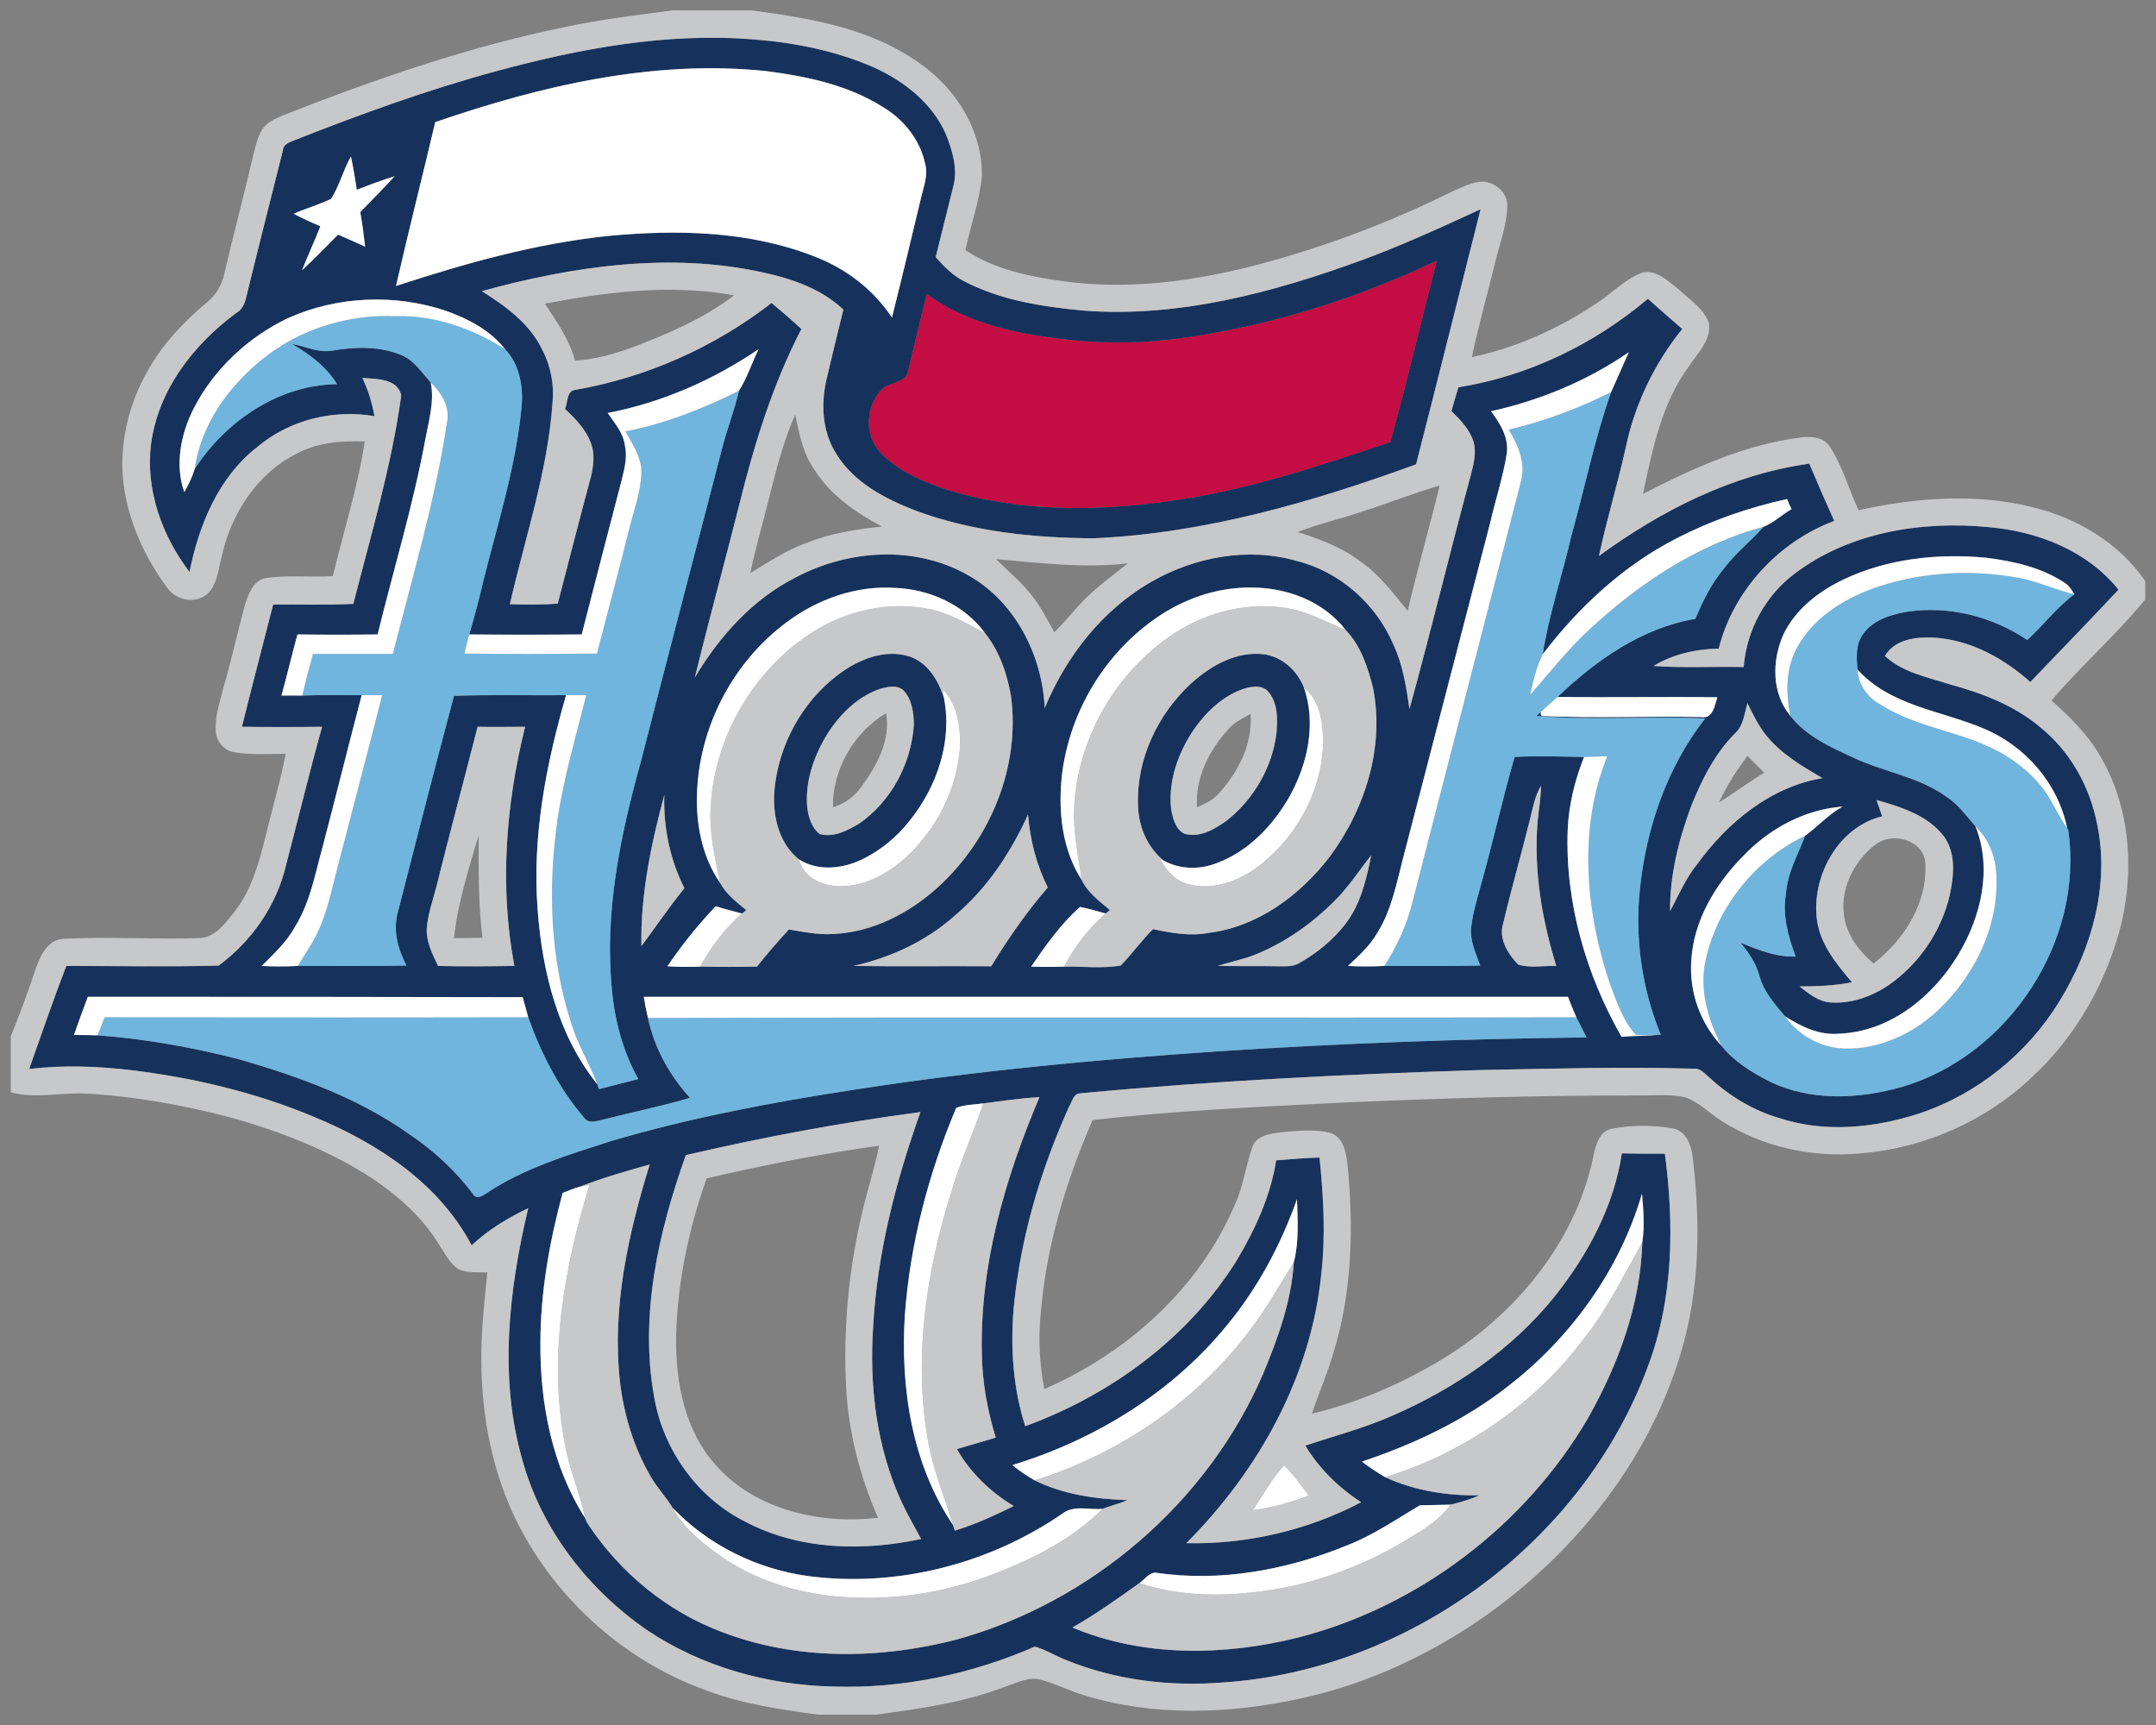
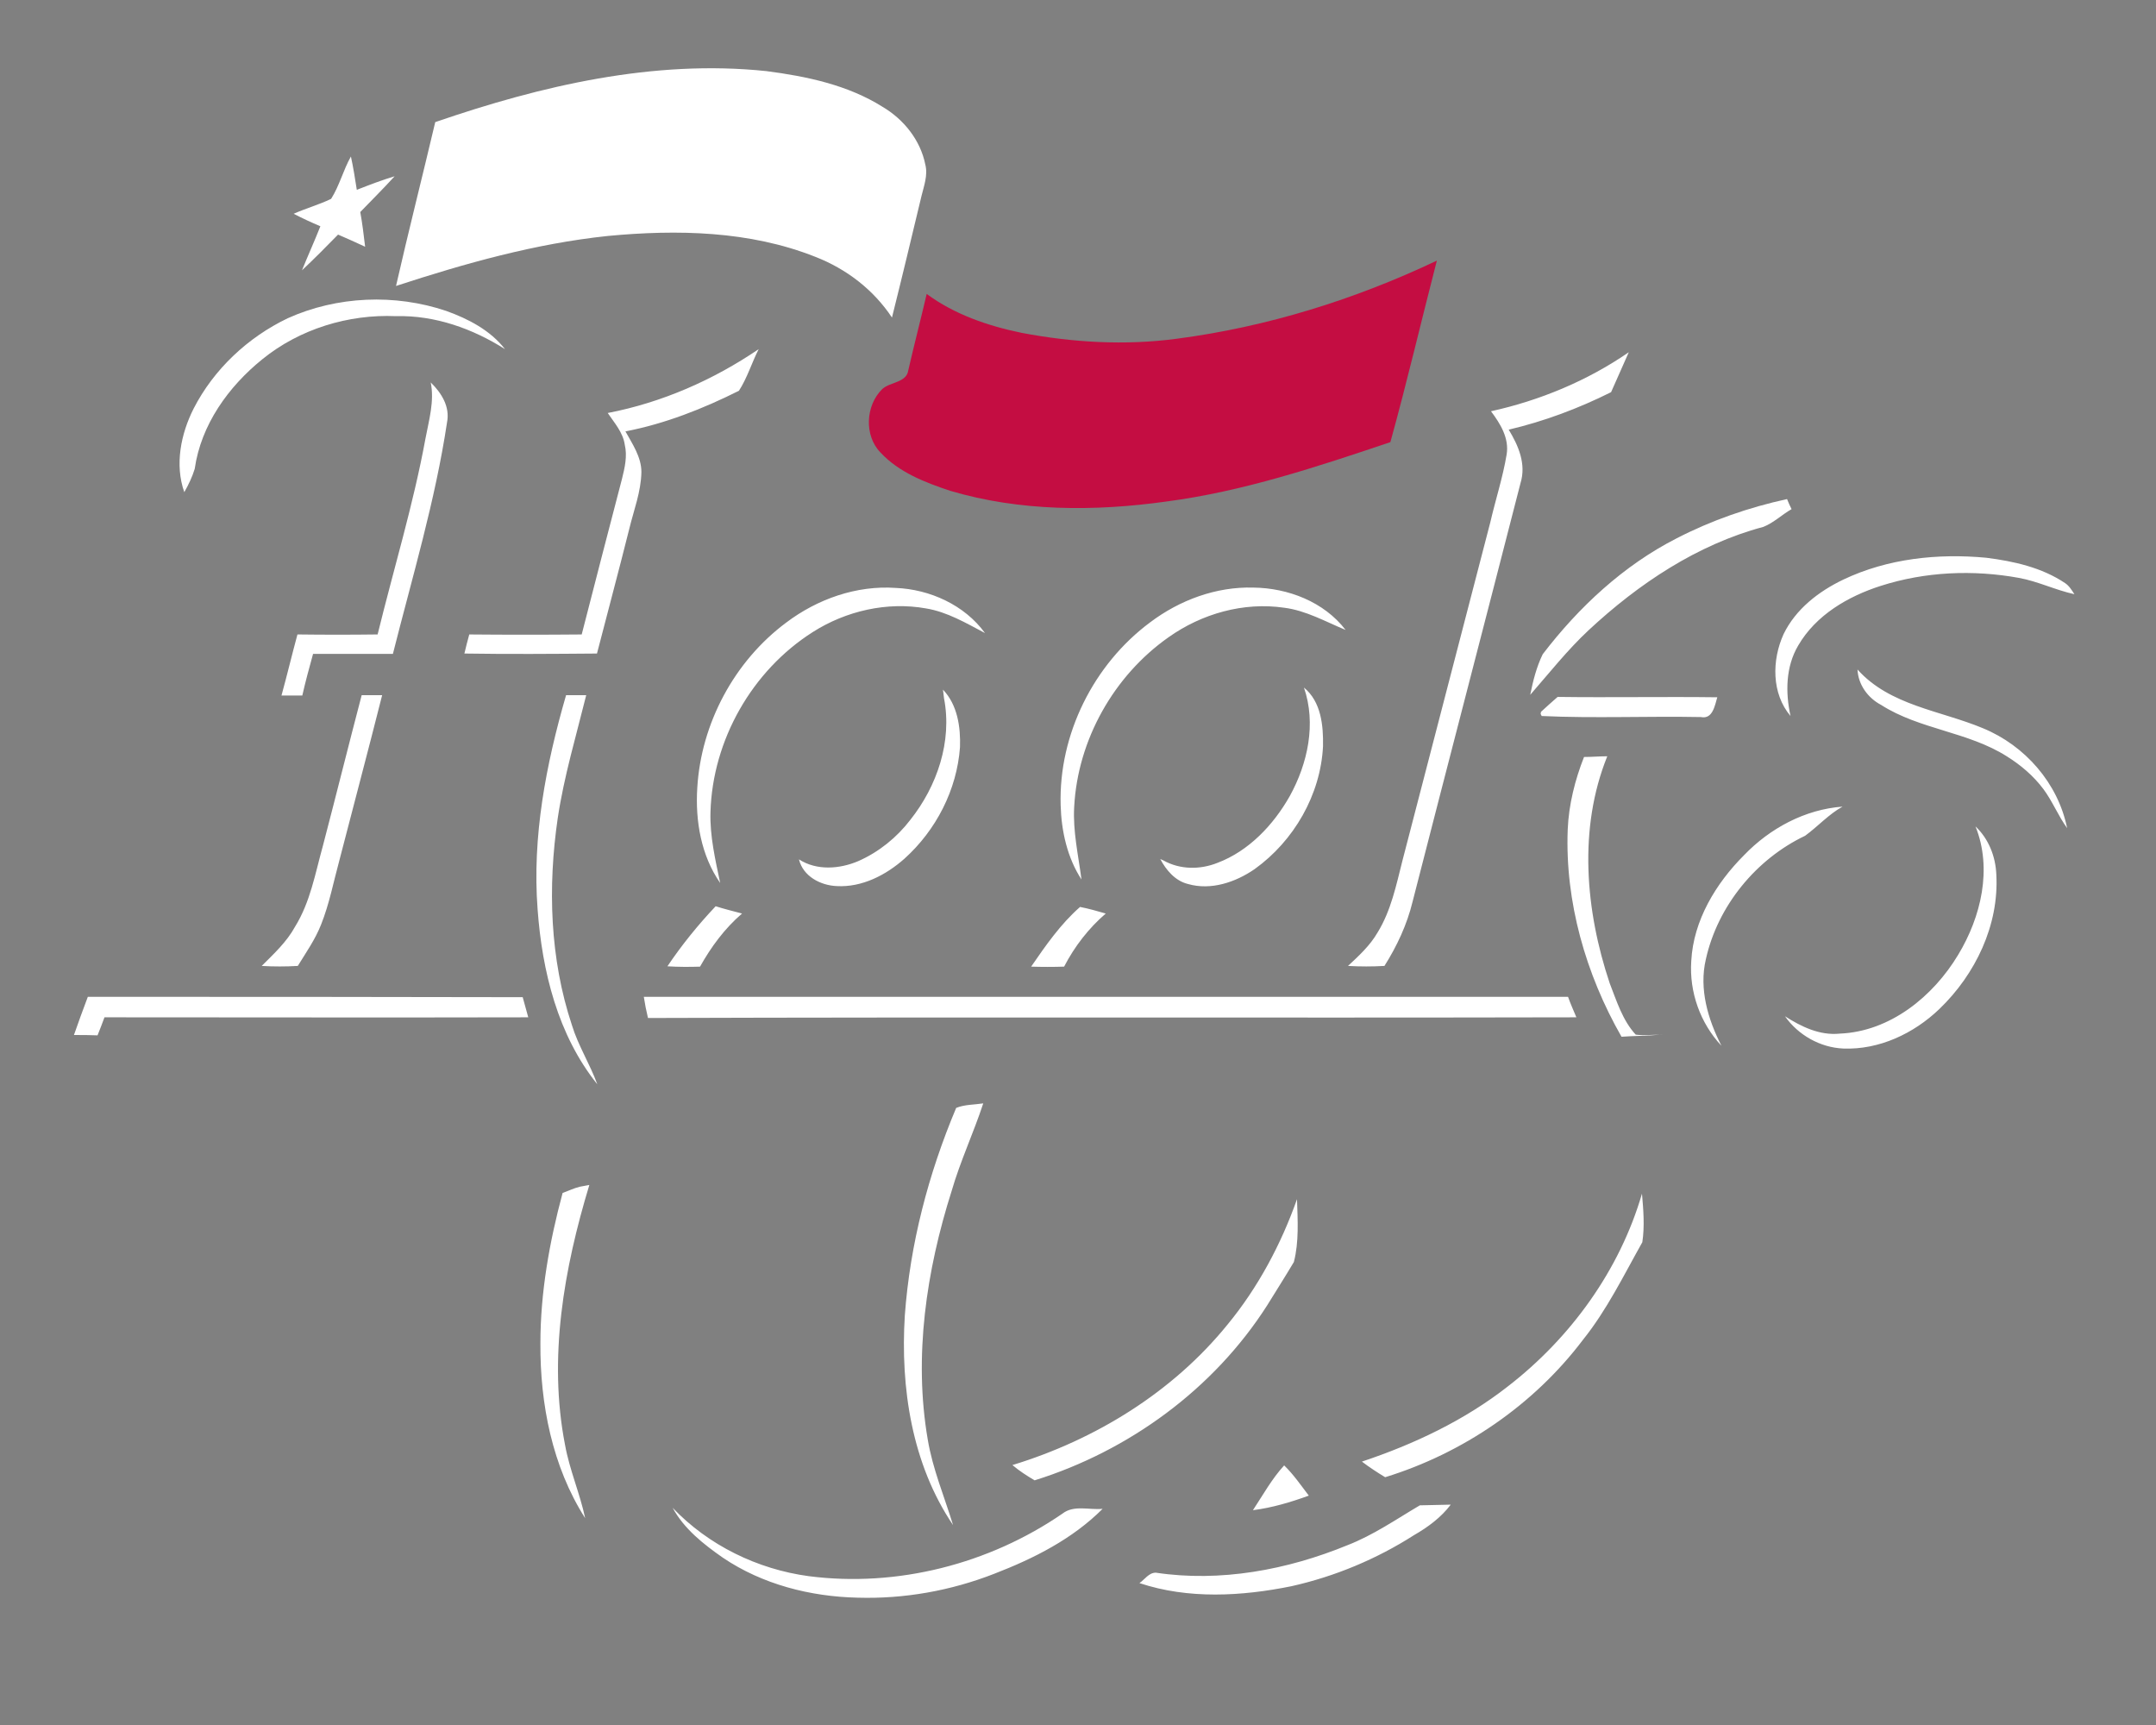
<svg xmlns="http://www.w3.org/2000/svg" version="1.1" id="Layer_1" x="0px" y="0px" width="200px" height="160px" viewBox="0 0 200 160" style="enable-background:new 0 0 200 160;" xml:space="preserve">
  <rect x="0" y="0" width="200" height="160" fill="#808080" stroke="none" />
  <path style="fill:#C40D42;" d="M84.257,34.347c0.547-2.383,1.159-4.733,1.707-7.083c2.575,1.899,5.666,2.962,8.789,3.606  c4.732,0.901,9.626,1.191,14.424,0.547c8.37-1.095,16.516-3.638,24.113-7.244c-1.449,5.602-2.769,11.268-4.313,16.838  c-6.793,2.286-13.651,4.572-20.766,5.505c-6.665,0.934-13.587,0.934-20.09-0.998c-2.318-0.773-4.733-1.707-6.439-3.541  c-1.545-1.578-1.385-4.379,0.161-5.891C82.583,35.41,84.096,35.506,84.257,34.347z" />
-   <path style="fill:#16325C;" d="M184.512,48.899c-6.213-0.612-12.909,0.451-17.996,4.282c-2.737,2.028-4.508,5.28-4.766,8.692  c-2.769-0.063-5.57,0.097-8.371-0.096c1.804-1.095,3.929-1.578,6.053-1.61c1.352-5.376,5.538-9.916,10.721-11.848  c-0.804-1.77-1.577-3.541-2.317-5.312c-7.147,0.998-13.747,4.346-19.51,8.564c0.708-3.38,1.738-6.664,2.479-10.045  c0.837-4.024,2.672-7.824,5.247-11.011c-1.062-0.934-2.125-1.835-3.187-2.801c-4.991,4.218-11.107,7.18-17.579,8.21  c-0.225,0.74-0.45,1.481-0.644,2.221c0.837,0.805,1.707,1.706,2.061,2.866c0.258,0.998,0,2.028-0.258,3.026  c-1.963,7.244-3.703,14.52-5.699,21.732c-0.29-2.028-0.612-4.088-1.48-5.956c-1.61-3.799-4.991-6.793-9.015-7.791  c-4.508-1.288-9.434-0.354-13.426,1.932c-4.571,2.608-7.92,6.922-9.916,11.72c-0.225-4.958-2.801-9.981-7.244-12.395  c-4.862-2.705-10.979-2.286-15.808,0.257c-4.025,2.028-7.116,5.473-9.401,9.304c1.32-5.409,2.801-10.785,4.153-16.161  c1.384-5.57,3.091-11.075,5.731-16.162c-0.901-0.837-1.835-1.642-2.769-2.414c-5.312,4.121-11.687,6.954-18.319,8.081  c-0.708,0.193-0.579,1.191-0.837,1.739c0.966,0.934,1.964,1.932,2.414,3.219c0.354,0.966,0.225,2.029,0,3.027  c-1.062,3.928-2.06,7.888-3.091,11.815c-1.481,0.129-2.962,0.097-4.443,0.064c1.417-6.214,3.51-12.299,3.96-18.705  c0.161-1.642-0.161-3.38-0.934-4.861c-1.159-2.447-3.413-4.089-5.634-5.474c8.435-2.318,17.449-3.638,26.078-1.738  c2.704,0.58,5.409,1.513,7.469,3.445c-0.547,2.222-1.095,4.443-1.61,6.664c-0.483,2.253-0.322,4.797,0.998,6.793  c1.642,2.64,4.539,4.121,7.373,5.215c5.248,1.932,10.882,2.511,16.451,2.543c10.302-0.451,20.283-3.348,29.909-6.857  c2.029-7.888,3.992-15.776,5.988-23.664c-3.638,1.674-7.275,3.349-11.042,4.733c-8.21,2.994-16.935,5.345-25.789,4.668  c-3.766-0.354-7.63-0.934-11.043-2.704c-1.063-0.515-1.9-1.384-2.672-2.253c0.547-2.189,1.095-4.411,1.642-6.6  c0.418-1.61-0.096-3.316-0.709-4.829c-1.256-2.865-3.895-4.926-6.697-6.182c-3.477-1.513-7.276-2.286-11.043-2.576  c-8.113-0.676-16.226,0.837-24.049,2.962c-6.278,1.706-12.395,3.928-18.449,6.31c-0.483,0.226-1.223,0.354-1.255,1.03  c-1.095,4.378-2.221,8.757-3.284,13.136c-0.161,0.708-0.322,1.513-0.998,1.9c-3.992,2.93-7.309,7.179-7.952,12.234  c-0.515,4.218,1.03,8.468,3.574,11.816c0.87-4.346,2.672-8.757,6.246-11.558c2.995-2.543,7.051-3.541,10.914-2.898  c-0.226-1.223-0.58-2.414-1.127-3.541c1.256,0.097,3.317,0.032,3.606,1.642c-0.901,6.536-2.801,12.911-4.443,19.317  c-2.479,0.129-4.958,0.032-7.437,0.064c-0.966,3.767-1.964,7.566-2.897,11.333c2.479,0.033,4.958,0.033,7.437,0  c-1.191,4.282-2.221,8.564-3.349,12.846c-0.869,3.734-3.187,7.05-6.246,9.304c-4.701,0.129-9.434,0.032-14.134,0.032  c-1.224,3.188-2.318,6.375-3.445,9.563c3.123-0.387,6.278-0.258,9.401,0.096c5.827,0.708,11.59,2.061,17.03,4.346  c5.86,2.415,11.591,6.15,14.617,11.912c1.545-1.449,3.349-2.542,5.248-3.445c-1.803,7.599-2.736,15.712-0.547,23.342  c1.771,6.438,6.085,12.009,11.591,15.808c5.055,3.38,11.172,5.087,17.224,5.216c6.439,0.225,12.879-1.159,18.738-3.702  c0.998,0.289,1.867,0.837,2.833,1.224c4.636,1.899,9.755,2.511,14.746,2.092c17.224-1.191,33.289-13.071,39.278-29.297  c2.383-6.311,2.446-13.168,1.578-19.736c-1.32,0-2.64,0-3.992-0.033c-0.741,4.926-3.187,9.466-6.279,13.329  c-3.959,4.894-9.304,8.532-15.035,11.012c-2.608,1.158-5.376,1.867-8.049,2.769c1.288,2.125,3.091,3.895,5.183,5.247  c-4.958,2.608-10.624,3.928-16.226,3.799c6.697-6.696,11.591-15.486,12.524-24.983c0.418-3.574,0.193-7.212-0.161-10.785  c-1.353,0.032-2.704,0.161-4.025,0.258c-0.515,3.316-1.963,6.438-3.67,9.304c-4.508,7.212-11.687,12.459-19.607,15.358  c-1.288-4.025-1.449-8.339-0.901-12.492c0.741-5.924,2.511-11.687,4.958-17.128c0.289-0.451,0.386-1.224,1.03-1.256  c12.299-1.158,24.629-1.77,36.992-2.157c6.632-0.129,13.296-0.322,19.961-0.129c0.612-0.064,0.999,0.483,1.449,0.837  c1.868,1.739,4.089,3.059,6.536,3.767c4.185,1.353,8.758,0.901,12.91-0.45c5.409-1.804,10.077-5.602,13.039-10.464  c2.93-4.796,4.636-10.657,3.477-16.29c-0.676-3.542-2.512-6.858-5.345-9.112c-2.383-1.996-5.345-3.123-8.306-3.928  c-2.093-0.676-4.379-1.095-6.053-2.64c0.933-1.578,2.897-1.771,4.507-1.707c3.381,0.193,6.504,1.899,8.983,4.121  c2.737-2.865,5.474-5.666,8.178-8.563C193.624,51.089,189.02,49.286,184.512,48.899z M106.696,57.721  c2.737-2.061,6.117-3.316,9.562-3.22c3.22,0.032,6.568,1.32,8.564,3.928c1.417,1.449,2.061,3.477,2.543,5.376  c1.095,5.505-0.741,11.268-4.057,15.712c-2.736,3.541-6.664,6.471-11.236,7.018c-1.706,0.322-3.445,0-5.12-0.354  c-1.062,1.062-1.932,2.286-2.994,3.38c-1.739,0.29-3.509,0.064-5.249,0.096c-1.03,0.033-2.028,0.033-3.058,0  c1.352-1.963,2.736-3.959,4.539-5.537c0.805,0.161,1.609,0.387,2.383,0.612c0.096-0.096,0.29-0.258,0.386-0.322  c-0.999-0.837-2.092-1.642-2.64-2.833c-1.32-2.028-1.868-4.507-1.932-6.89C98.197,68.12,101.449,61.616,106.696,57.721z   M127.205,79.324c-0.451,2.254-0.999,4.604-2.447,6.439c-1.126,1.449-2.608,2.64-4.185,3.541c-0.613,0.387-1.352,0.322-2.029,0.322  c-1.868-0.033-3.734,0-5.57-0.033c1.159-0.386,2.415-0.611,3.574-1.094c2.737-1.127,5.183-2.866,7.275-4.958  C125.112,82.254,126.078,80.74,127.205,79.324z M97.199,82.318c-1.963,2.254-3.67,4.733-5.248,7.308  c-4.282-0.033-8.532,0.032-12.781-0.033c3.445-0.772,6.729-2.286,9.368-4.636c2.995-2.512,5.216-5.859,6.826-9.4  C95.557,77.908,96.137,80.192,97.199,82.318z M66.807,81.9c-1.771-2.544-2.318-5.763-2.125-8.821  c0.354-5.989,3.445-11.752,8.242-15.326c2.897-2.189,6.536-3.477,10.174-3.22c3.155,0.129,6.375,1.578,8.274,4.186  c1.32,1.642,2.061,3.768,2.415,5.86c0.869,6.535-1.9,13.232-6.697,17.642c-2.672,2.447-6.117,4.25-9.787,4.411  c-1.384,0.097-2.769-0.192-4.121-0.418c-1.03,1.127-2.028,2.254-2.962,3.445c-1.771,0.033-3.542,0.033-5.28,0  c-0.998,0.033-1.996,0.033-3.026-0.032c1.32-1.964,2.833-3.832,4.475-5.57c0.805,0.258,1.61,0.451,2.447,0.676  c0.096-0.064,0.29-0.225,0.386-0.322C68.32,83.671,67.354,82.929,66.807,81.9z M63.491,82.383c-1.416,1.738-2.672,3.605-3.992,5.376  c-0.097-4.766,0.901-9.466,2.125-14.038C61.527,76.716,62.138,79.71,63.491,82.383z M94.752,30.87  c4.732,0.901,9.626,1.191,14.424,0.547c8.37-1.095,16.516-3.638,24.113-7.244c-1.449,5.602-2.769,11.268-4.313,16.838  c-6.793,2.286-13.651,4.572-20.766,5.505c-6.665,0.934-13.587,0.934-20.09-0.998c-2.318-0.773-4.733-1.707-6.439-3.541  c-1.545-1.578-1.385-4.379,0.161-5.891c0.741-0.676,2.254-0.58,2.414-1.739c0.547-2.383,1.159-4.733,1.707-7.083  C88.538,29.164,91.629,30.226,94.752,30.87z M40.375,11.327c9.819-3.38,20.283-5.827,30.714-4.732  c3.735,0.483,7.566,1.288,10.785,3.316c1.964,1.159,3.509,3.091,3.96,5.344c0.258,0.999-0.129,1.997-0.354,2.93  c-0.901,3.766-1.803,7.534-2.737,11.268c-1.707-2.576-4.218-4.508-7.115-5.634c-6.085-2.415-12.814-2.543-19.253-1.932  c-6.728,0.708-13.232,2.543-19.639,4.636C37.896,21.437,39.184,16.382,40.375,11.327z M30.716,18.443  c0.773-1.223,1.127-2.672,1.835-3.928c0.225,1.03,0.387,2.061,0.547,3.091c1.159-0.451,2.318-0.901,3.509-1.256  c-1.03,1.127-2.125,2.222-3.187,3.316c0.192,1.063,0.321,2.125,0.45,3.22c-0.837-0.387-1.674-0.773-2.511-1.127  c-1.094,1.127-2.222,2.253-3.348,3.316c0.547-1.352,1.159-2.704,1.707-4.089c-0.837-0.354-1.674-0.74-2.479-1.159  C28.398,19.312,29.589,18.99,30.716,18.443z M27.368,85.956c1.416-2.286,1.868-4.926,2.576-7.47  c1.224-4.668,2.382-9.337,3.606-14.005c-1.835,0-3.67-0.032-5.505,0.032c-0.644,0-1.288,0-1.932,0  c0.516-1.866,0.966-3.766,1.481-5.665c2.479,0.032,4.958,0.032,7.437,0c1.481-6.053,3.316-12.041,4.443-18.191  c0.321-1.706,0.837-3.445,0.483-5.183c-0.837-0.902-1.514-2.028-2.672-2.511c-2.029-0.87-4.282-0.805-6.407-0.451  c-1.288,0.257-2.543-0.387-3.799-0.612c1.642,0.966,3.188,2.093,4.186,3.735c-5.409,0.064-10.303,3.413-13.2,7.855  c-0.225,0.74-0.579,1.481-0.966,2.157c-0.901-2.543-0.322-5.409,0.87-7.759c1.867-3.638,5.022-6.6,8.725-8.371  c4.571-2.061,9.948-2.286,14.713-0.676c2.061,0.74,4.088,1.803,5.441,3.541c1.416,1.481,1.738,3.67,1.513,5.602  c-0.547,5.409-2.189,10.592-3.509,15.84c-0.387,1.674-0.837,3.38-1.32,5.022c3.477,0.032,6.954,0.032,10.431,0  c1.224-4.797,2.479-9.594,3.735-14.424c0.257-1.03,0.515-2.125,0.257-3.187c-0.161-1.126-0.966-2.028-1.578-2.93  c5.022-0.966,9.787-3.059,14.005-5.924c-0.644,1.255-1.062,2.672-1.834,3.863c-0.419,1.867-1.159,3.67-1.61,5.538  c-2.511,9.626-5.022,19.253-7.501,28.911c-1.899,6.826-3.38,13.942-2.672,21.088c0.258,2.897,1.03,5.763,2.447,8.307  c-1.224,0.322-2.447,0.612-3.638,0.934c-0.064-0.129-0.129-0.354-0.161-0.451c-3.67-4.571-5.119-10.495-5.538-16.226  c-0.515-6.728,0.773-13.425,2.64-19.864c-3.476,0.032-6.922-0.063-10.399,0.064c-1.771,6.633-3.477,13.296-5.183,19.962  c-0.516,1.738-0.033,3.509,0.773,5.054c-3.349,0.064-6.729,0.032-10.077,0.032c-1.126,0.064-2.253,0.064-3.348,0  C25.404,88.467,26.595,87.372,27.368,85.956z M47.715,89.593c-2.351,0.033-4.732,0.064-7.083,0c-0.547-1.158-1.159-2.35-1.03-3.637  c0.128-1.256,0.547-2.447,0.869-3.671c1.224-4.958,2.576-9.916,3.832-14.874c1.449,0.033,2.93,0,4.411,0  C46.91,74.655,46.33,82.254,47.715,89.593z M124.983,143.327c2.414-0.934,4.54-2.415,6.729-3.703c0.966-0.032,1.9-0.032,2.866-0.064  c0.901-0.225,1.803-0.483,2.672-0.869c-2.995,0.064-6.021-0.418-8.758-1.675c-0.74-0.45-1.48-0.933-2.157-1.449  c4.829-1.609,9.53-3.831,13.554-6.986c5.827-4.508,10.367-10.786,12.427-17.868c0.129,1.48,0.258,3.026,0.032,4.507  c-0.161,5.763-2.221,11.333-5.022,16.291c-5.827,9.98-15.743,17.514-26.915,20.38c-6.858,1.706-14.326,1.834-20.927-0.934  c2.157-1.224,4.186-2.672,6.214-4.121c0.483-0.322,0.87-0.966,1.513-0.966C113.2,146.772,119.413,145.613,124.983,143.327z   M113.876,122.851c2.833-3.445,4.958-7.437,6.439-11.622c0.063,1.932,0.192,3.96-0.291,5.827c-0.225,3.638-1.48,7.083-2.865,10.399  c-5.151,11.945-15.969,21.184-28.461,24.63c-7.115,1.834-14.842,1.932-21.732-0.709c-5.055-1.899-9.369-5.441-12.363-9.916  c-0.129-0.193-0.258-0.418-0.322-0.644c-3.059-4.797-4.186-10.592-4.153-16.226c0-4.701,0.837-9.401,2.06-13.941  c0.548-0.193,1.062-0.451,1.61-0.579c2.125-0.838,4.314-1.45,6.471-2.061c-1.996,6.471-3.509,13.264-2.768,20.058  c0.354,3.123,1.288,6.213,2.897,8.95c0.58,0.999,1.384,1.835,1.996,2.834c3.316,3.477,7.855,5.698,12.62,6.342  c8.21,1.062,16.741-1.127,23.535-5.796c1.062-0.837,2.511-0.321,3.734-0.45c0.741-0.29,1.546-0.483,2.318-0.805  c-2.962-0.096-5.956-0.515-8.628-1.834c-0.708-0.419-1.416-0.87-2.061-1.417C101.61,133.54,108.789,129.129,113.876,122.851z   M83.677,139.4c0.547,1.159,1.191,2.254,1.771,3.349c-5.408,1.159-11.332,1.03-16.323-1.61c-4.443-2.221-7.598-6.664-8.435-11.525  c-1.384-7.567,0.387-15.325,2.93-22.472c7.212-1.675,14.455-3.026,21.764-3.992c-2.253,6.342-3.992,12.974-4.378,19.767  C80.618,128.518,81.295,134.28,83.677,139.4z M91.082,125.556c0.033,2.64,0.516,5.247,1.288,7.791  c-1.191,0.354-2.383,0.708-3.606,1.062c1.256,2.189,3.123,3.993,5.28,5.28c-1.771,0.87-3.574,1.706-5.473,2.286  c-0.033-0.129-0.129-0.386-0.161-0.515c-3.831-5.667-4.894-12.75-4.476-19.446c0.483-6.632,2.189-13.136,4.765-19.253  c0.805-0.322,1.674-0.29,2.511-0.418c1.739-0.225,3.477-0.483,5.216-0.58C93.239,109.265,90.889,117.314,91.082,125.556z   M113.007,97.514c-11.396,0.772-22.762,1.834-34.062,3.605c-7.502,1.159-15.003,2.576-22.312,4.733  c-3.959,1.288-8.08,2.511-11.558,4.862c-0.386,0.258-0.934,0.547-1.224,0c-1.609-2.125-3.574-3.96-5.827-5.474  c-4.732-3.38-10.27-5.376-15.84-6.986c-4.282-1.095-8.692-1.9-13.136-2.222c-0.708-0.032-1.449-0.032-2.189-0.032  c0.418-1.192,0.837-2.35,1.288-3.542c13.458,0,26.883,0,40.341,0.033c0.161,0.612,0.354,1.255,0.515,1.867  c1.191,3.349,2.833,6.567,5.151,9.272c0.483,0.741,1.384,0.258,2.029,0.161c2.607-0.676,5.247-1.191,7.823-1.964  c-1.899-2.092-3.316-4.636-3.896-7.404c-0.161-0.676-0.289-1.32-0.387-1.964c28.557,0,57.147,0,85.736,0  c0.226,0.645,0.516,1.288,0.773,1.9c0.322,0.612,0.613,1.224,0.934,1.867C135.769,96.355,124.371,96.773,113.007,97.514z   M144.365,89.593c-1.159-0.032-2.414,0.226-3.541-0.128c-0.934-0.999-1.835-2.383-1.384-3.8c0.772-3.283,1.706-6.503,2.511-9.755  c0.258-1.029,0.451-2.124,0.999-3.026c0,1.127-0.225,2.255-0.322,3.413C142.272,80.805,143.045,85.312,144.365,89.593z   M154.055,95.968c-0.025,0-0.05,0.002-0.073,0.002c-1.172,0.115-2.368,0.104-3.565,0.191c-3.316-5.795-5.247-12.524-4.99-19.22  c0.096-2.318,0.676-4.605,1.513-6.729c-2.125-0.033-4.314-0.129-6.439,0c-1.126,3.895-1.996,7.855-3.091,11.75  c-0.354,1.321-0.773,2.641-0.934,3.993c-0.161,1.255,0.418,2.446,0.838,3.605c-2.962,0.064-5.925,0.032-8.886,0.032  c-1.127,0.064-2.254,0.064-3.381,0c0.999-0.933,2.029-1.867,2.737-3.09c1.255-2.029,1.739-4.412,2.318-6.697  c2.704-10.463,5.441-20.894,8.145-31.358c0.483-2.093,1.159-4.153,1.513-6.278c0.258-1.514-0.579-2.866-1.449-4.025  c4.539-0.998,8.951-2.833,12.782-5.473c-0.547,1.224-1.095,2.479-1.642,3.703c-1.545,4.378-2.446,8.918-3.702,13.393  c-0.837,3.638-2.06,7.211-2.64,10.914c3.349-4.378,7.501-8.242,12.428-10.753c3.251-1.674,6.696-2.865,10.238-3.638  c0.129,0.322,0.257,0.612,0.418,0.934c-0.901,0.515-1.642,1.255-2.608,1.642c-1.159,1.32-2.575,2.414-3.638,3.831  c-1.159,1.384-1.996,3.026-2.672,4.7c-4.958,0.837-9.208,3.831-12.782,7.244c4.926,0.065,9.884-0.032,14.81,0.033  c-0.226,0.741-0.418,2.061-1.514,1.835c-4.925-0.097-9.85,0.129-14.777-0.097l-0.097-0.192l0.033-0.193  c-0.097,0.096-0.322,0.289-0.419,0.386c5.184,0.418,10.431,0,15.647,0.226c-3.541,4.539-5.473,10.174-6.053,15.84  c-0.483,4.57,0.193,9.237,1.93,13.485c0.097-0.01,0.194-0.015,0.292-0.027L154.055,95.968z M156.889,74.752  c0.998-2.479,2.221-4.926,4.153-6.826c0.708-0.708,0.772-1.771,1.063-2.704c0.515,1.062,1.029,2.125,1.77,3.026  c1.384,1.706,3.317,2.833,5.183,3.928c-4.829,0.805-8.821,4.121-11.621,7.984c-1.063,1.288-1.707,2.866-2.512,4.347  C154.892,81.159,155.729,77.875,156.889,74.752z M188.054,59.363c-3.251-2.189-7.309-3.22-11.204-2.608  c-1.513,0.257-3.123,0.773-4.025,2.061c-0.708,0.934-0.612,2.189-0.515,3.284c2.995,3.348,7.695,3.799,11.622,5.44  c3.928,1.61,6.986,5.121,7.824,9.273l0.096,0.161c1.513,10.238-5.474,20.895-15.358,23.824c-4.024,1.159-8.563,1.385-12.395-0.515  c-1.642-0.837-3.251-1.835-4.411-3.284c-1.963-2.092-2.995-4.99-2.8-7.855c0.192-3.767,2.286-7.212,4.894-9.82  c2.414-2.511,5.666-4.25,9.143-4.508c-1.288,0.709-2.287,1.836-3.477,2.705c-0.644,1.739-1.642,3.413-1.771,5.345  c-0.354,1.996,0.193,3.992,0.901,5.859c-1.803,0.064-3.476-0.612-5.119-1.288c0.772,0.934,1.449,1.932,1.771,3.123  c0.386,1.449,1.416,2.575,2.35,3.702c1.513,0.966,3.22,1.804,5.087,1.61c4.668-0.193,8.661-3.445,10.979-7.309  c2.124-3.508,3.187-7.984,1.609-11.911c-0.87-0.999-1.642-2.093-2.768-2.802c-2.576-1.834-5.796-2.253-8.629-3.605  c-2.092-0.966-4.314-1.963-5.763-3.832c-1.77-2.092-1.738-5.183-0.644-7.598c1.126-2.318,3.252-3.96,5.537-5.055  c4.121-1.964,8.789-2.447,13.265-2.028c2.542,0.322,5.15,0.901,7.308,2.35c0.386,0.257,0.612,0.644,0.869,1.03  C190.79,56.337,189.567,57.978,188.054,59.363z M174.081,74.205c2.253,0.644,4.765,1.416,6.245,3.38  c1.127,1.546,0.934,3.605,0.547,5.408c-0.772,3.381-2.865,6.439-5.698,8.404c-1.61,1.062-3.51,1.738-5.442,1.578  c-1.095-0.097-1.963-0.837-2.8-1.481c1.609,0,3.251-0.064,4.861-0.386c-1.513-1.771-3.09-3.703-3.284-6.117  c-0.353-3.929,2.093-8.306,6.085-9.272C174.435,75.202,174.242,74.72,174.081,74.205z M74.115,79.71  c1.642,1.062,3.767,0.901,5.506,0.161c1.899-0.837,3.573-2.189,4.829-3.831c2.479-3.123,3.896-7.276,3.123-11.268  c-0.515-1.642-1.513-3.348-3.251-3.895c-2.318-0.708-4.733,0.322-6.568,1.706c-3.381,2.544-5.57,6.6-5.924,10.818  C71.668,75.686,72.248,78.229,74.115,79.71z M76.53,68.442c1.159-1.963,2.865-3.767,5.086-4.539  c0.676-0.193,1.578-0.418,2.189,0.129c0.805,0.837,0.966,2.124,0.966,3.251c-0.257,3.606-2.124,7.083-5.119,9.143  c-1.062,0.612-2.318,1.287-3.605,0.934c-0.773-0.58-1.031-1.546-1.159-2.415C74.662,72.66,75.403,70.405,76.53,68.442z   M110.463,63.419c-3.09,2.865-5.054,7.018-4.893,11.267c0.033,1.933,0.837,3.864,2.35,5.12c1.546,0.87,3.413,0.87,5.022,0.225  c2.897-1.095,5.184-3.508,6.697-6.181c1.674-3.026,2.479-6.729,1.32-10.077c-0.612-1.545-1.996-2.865-3.735-3.091  C114.681,60.393,112.299,61.745,110.463,63.419z M117.708,64.224c0.837,1.063,0.804,2.447,0.708,3.703  c-0.355,3.187-2.092,6.182-4.604,8.179c-1.126,0.804-2.512,1.641-3.96,1.223c-0.837-0.451-1.094-1.513-1.223-2.383  c-0.258-2.608,0.708-5.216,2.157-7.34c1.159-1.642,2.704-3.092,4.636-3.734C116.195,63.645,117.16,63.516,117.708,64.224z" />
-   <path style="fill:#70B5DE;" d="M35.449,64.481c-0.644,0-1.255,0-1.899,0c-1.835,0-3.67-0.032-5.505,0.032  c0.289-1.287,0.644-2.574,0.998-3.863c2.479,0,4.926,0,7.405,0c1.803-7.147,3.928-14.198,5.022-21.474  c0.29-1.449-0.516-2.737-1.513-3.703c-0.837-0.902-1.514-2.028-2.672-2.511c-2.029-0.87-4.282-0.805-6.407-0.451  c-1.288,0.257-2.543-0.387-3.799-0.612c1.642,0.966,3.188,2.093,4.186,3.735c-5.409,0.064-10.303,3.413-13.2,7.855  c0.58-4.089,3.124-7.63,6.278-10.174c3.445-2.801,7.984-4.186,12.395-3.992c3.605-0.097,7.115,1.159,10.109,3.059  c1.416,1.481,1.738,3.67,1.513,5.602c-0.547,5.409-2.189,10.592-3.509,15.84c-0.387,1.674-0.837,3.38-1.32,5.022  c-0.162,0.612-0.322,1.191-0.451,1.77c4.089,0.064,8.21,0.032,12.299,0c0.998-3.863,2.028-7.695,2.994-11.558  c0.419-1.739,1.095-3.445,1.127-5.28c0-1.384-0.837-2.608-1.481-3.767c3.67-0.708,7.18-2.093,10.528-3.767  c-0.419,1.867-1.159,3.67-1.61,5.538c-2.511,9.626-5.022,19.253-7.501,28.911c-1.899,6.826-3.38,13.942-2.672,21.088  c0.258,2.897,1.03,5.763,2.447,8.307c-1.224,0.322-2.447,0.612-3.638,0.934c-0.064-0.129-0.129-0.354-0.161-0.451  c-0.676-1.867-1.77-3.574-2.351-5.473c-2.061-6.182-2.253-12.846-1.32-19.221c0.58-3.863,1.707-7.63,2.64-11.397  c-0.612,0-1.256,0-1.868,0c-3.476,0.032-6.922-0.063-10.399,0.064c-1.771,6.633-3.477,13.296-5.183,19.962  c-0.516,1.738-0.033,3.509,0.773,5.054c-3.349,0.064-6.729,0.032-10.077,0.032c0.773-1.255,1.61-2.446,2.158-3.83  c0.772-1.932,1.159-3.992,1.706-5.989C32.809,74.655,34.161,69.601,35.449,64.481z M152.124,82.479  c0.58-5.666,2.512-11.3,6.053-15.84c-5.216-0.226-10.463,0.192-15.647-0.226c0.097-0.096,0.322-0.289,0.419-0.386  c0.515-0.483,1.03-0.934,1.545-1.385c3.574-3.412,7.824-6.406,12.782-7.244c0.676-1.674,1.513-3.316,2.672-4.7  c1.063-1.417,2.479-2.511,3.638-3.831c-6.149,1.642-11.591,5.28-16.226,9.594c-1.964,1.835-3.638,3.96-5.409,5.989  c0.258-1.288,0.579-2.576,1.159-3.767c0.58-3.703,1.803-7.276,2.64-10.914c1.256-4.476,2.158-9.015,3.702-13.393  c-3.026,1.513-6.213,2.705-9.497,3.477c0.901,1.481,1.642,3.187,1.095,4.958c-3.316,12.943-6.696,25.884-10.012,38.828  c-0.516,2.125-1.45,4.121-2.608,5.955c2.961,0,5.924,0.033,8.886-0.032c-0.419-1.159-0.999-2.35-0.838-3.605  c0.162-1.352,0.58-2.672,0.934-3.993c1.095-3.895,1.964-7.855,3.091-11.75c2.125-0.129,4.314-0.033,6.439,0  c0.741,0,1.449-0.065,2.157-0.065c-2.704,6.697-2.028,14.327,0.226,21.056c0.644,1.642,1.191,3.445,2.414,4.765  c0.748,0.094,1.496,0.008,2.244,0.002c0.024-0.003,0.048-0.004,0.071-0.007C152.317,91.715,151.641,87.049,152.124,82.479z   M174.467,54.34c-3.026,0.966-6.02,2.705-7.662,5.538c-1.159,1.964-1.192,4.346-0.709,6.535c1.449,1.868,3.671,2.866,5.763,3.832  c2.833,1.352,6.053,1.771,8.629,3.605c1.126,0.709,1.899,1.804,2.768,2.802c1.224,1.158,1.867,2.8,1.932,4.474  c0.258,4.668-1.932,9.241-5.28,12.46c-2.382,2.286-5.601,3.799-8.918,3.67c-2.157-0.096-4.184-1.255-5.408-2.995  c-0.934-1.126-1.964-2.253-2.35-3.702c-0.322-1.192-0.999-2.189-1.771-3.123c1.642,0.676,3.316,1.353,5.119,1.288  c-0.708-1.867-1.255-3.863-0.901-5.859c0.129-1.932,1.127-3.605,1.771-5.345c-4.539,2.158-8.113,6.504-9.208,11.462  c-0.644,2.737,0.193,5.57,1.449,8.016c1.159,1.449,2.768,2.447,4.411,3.284c3.831,1.9,8.371,1.674,12.395,0.515  c9.884-2.929,16.871-13.586,15.358-23.824l-0.096-0.161c-0.838-1.159-1.352-2.479-2.189-3.606c-0.934-1.255-2.125-2.254-3.413-3.059  c-3.605-2.285-8.08-2.479-11.654-4.764c-1.224-0.645-2.125-1.868-2.189-3.284c-0.097-1.095-0.193-2.351,0.515-3.284  c0.901-1.288,2.512-1.803,4.025-2.061c3.895-0.612,7.953,0.418,11.204,2.608c1.513-1.385,2.736-3.026,4.378-4.25  c-1.771-0.386-3.38-1.191-5.15-1.513C183.031,52.827,178.588,53.02,174.467,54.34z M60.11,94.423  c0.579,2.769,1.996,5.312,3.896,7.404c-2.576,0.773-5.216,1.288-7.823,1.964c-0.645,0.097-1.546,0.58-2.029-0.161  c-2.318-2.705-3.96-5.924-5.151-9.272c-13.103,0.032-26.207,0-39.31,0c-0.193,0.547-0.418,1.095-0.644,1.674  c4.443,0.322,8.854,1.127,13.136,2.222c5.57,1.609,11.108,3.605,15.84,6.986c2.253,1.513,4.218,3.349,5.827,5.474  c0.29,0.547,0.837,0.258,1.224,0c3.477-2.351,7.599-3.574,11.558-4.862c7.309-2.157,14.81-3.574,22.312-4.733  c11.3-1.771,22.666-2.833,34.062-3.605c11.365-0.741,22.762-1.159,34.159-1.288c-0.321-0.644-0.612-1.255-0.934-1.867  C117.514,94.423,88.828,94.326,60.11,94.423z" />
-   <path style="fill:#C7C8CA;" d="M188.633,47.064c-5.312-1.352-10.914-0.901-16.226,0.257c-0.901-1.932-1.48-4.057-2.64-5.859  c-0.547-0.901-1.675-0.998-2.608-0.901c-5.248,0.644-10.109,2.865-14.746,5.248c0.87-4.089,1.707-8.371,4.25-11.815  c0.805-1.224,2.093-2.447,1.867-4.024c-0.483-1.353-1.803-2.189-2.801-3.123c-0.998-0.773-2.156-1.964-3.508-1.513  c-1.61,0.644-2.77,1.964-4.218,2.865c-3.476,2.318-7.373,4.057-11.461,4.926c0.611-2.962,1.448-5.859,2.157-8.789  c0.418-1.771,1.126-3.509,1.126-5.345c-0.032-1.288-1.384-2.286-2.608-2.125c-0.901,0.129-1.706,0.547-2.511,0.902  c-5.055,2.511-10.335,4.572-15.743,6.149c-6.6,1.932-13.522,3.123-20.38,2.157c-3.123-0.418-6.343-1.095-9.015-2.865  c0.451-2.286,1.288-4.507,1.513-6.826c0.097-4.218-2.382-8.178-5.795-10.528c-4.539-3.251-10.174-4.185-15.615-4.893h-7.276  c-3.349,0.451-6.664,0.837-9.98,1.545c-8.983,1.835-17.675,4.861-26.207,8.209c-0.708,0.322-1.481,0.644-1.9,1.32  c-0.451,0.741-0.612,1.61-0.837,2.447c-0.837,3.606-1.803,7.212-2.64,10.818c-0.226,1.127-0.805,2.093-1.706,2.801  c-2.093,1.771-4.024,3.799-5.376,6.214c-1.835,3.155-2.736,6.922-2.286,10.592c0.451,3.445,1.932,6.729,3.992,9.53  c0.773,1.191,2.512,1.61,3.67,0.741c1.031-0.837,1.095-2.286,1.416-3.445c0.837-4.024,3.316-7.856,7.051-9.691  c1.932-1.03,4.121-1.159,6.246-1.095c-0.645,4.217-1.964,8.339-2.962,12.491c-2.093,0.129-4.185-0.128-6.246,0.193  c-1.191,0.225-1.61,1.545-1.932,2.543c-0.676,2.543-1.255,5.151-1.996,7.695c-0.322,1.319-0.805,2.64-0.676,4.024  c0.064,0.901,0.772,1.707,1.642,1.867c1.609,0.291,3.219,0.162,4.829,0.162c-0.483,2.542-1.224,5.021-1.835,7.533  c-0.612,2.479-1.288,5.022-2.865,7.051c-0.869,1.095-1.835,2.511-3.413,2.511c-4.153,0.129-8.307-0.161-12.492,0.064  c-1.48,0.064-2.157,1.578-2.575,2.769C2.61,91.976,1.837,94.069,1,96.129v5.184c2.35,0.644,4.733-0.033,7.115,0.129  c4.443,0.258,8.886,1.062,13.2,2.189c4.636,1.288,9.208,3.058,13.264,5.698c2.414,1.643,4.636,3.606,6.149,6.117  c0.547,0.805,0.998,1.771,1.867,2.318c0.837,0.322,1.739,0.226,2.608,0.258c-0.225,2.383-0.515,4.797-0.547,7.212  c-0.097,5.216,0.773,10.463,2.962,15.228c3.509,7.47,10.045,13.491,17.804,16.292c3.349,1.287,6.922,1.803,10.463,2.286h5.377  c4.024-0.547,8.049-1.095,11.848-2.543c0.998-0.322,1.996-0.87,3.091-0.773c1.545,0.322,2.962,1.127,4.475,1.546  c6.439,1.963,13.361,1.706,19.897,0.289c6.31-1.351,12.266-4.153,17.513-7.887c8.242-5.925,14.874-14.327,17.804-24.083  c1.803-5.892,1.867-12.201,1.126-18.287c-0.128-1.095-0.612-2.446-1.867-2.64c-1.834-0.322-3.799-0.322-5.634,0.032  c-1.062,0.193-1.416,1.32-1.642,2.221c-1.48,7.759-6.729,14.392-13.263,18.642c-3.96,2.511-8.339,4.475-12.91,5.57  c0.676-2.029,1.545-3.992,2.124-6.085c1.642-5.57,1.739-11.462,1.159-17.192c-0.128-1.03-0.386-2.318-1.48-2.737  c-1.513-0.418-3.124-0.225-4.637-0.096c-1.029,0.129-2.35,0.29-2.704,1.416c-0.612,1.707-0.804,3.542-1.578,5.216  c-3.284,7.824-10.013,13.844-17.707,17.192c-0.451-2.35-0.58-4.765-0.322-7.147c0.515-6.181,2.35-12.17,4.797-17.803  c7.63-0.87,15.292-1.224,22.955-1.61c9.208-0.418,18.447-0.676,27.687-0.676c1.481,0.033,2.963-0.161,4.411,0.193  c1.255,0.483,2.189,1.481,3.317,2.189c3.799,2.415,8.403,3.412,12.878,2.994c5.892-0.483,11.622-2.994,15.905-7.083  c4.153-3.831,7.018-8.982,8.337-14.455c1.16-5.183,0.676-10.882-2.124-15.486c-1.126-1.932-2.769-3.509-4.411-4.991  c2.768-3.251,6.02-6.084,8.692-9.369v-1.706C196.586,50.38,192.722,48.062,188.633,47.064z M188.343,63.258  c-2.479-2.221-5.601-3.927-8.983-4.121c-1.609-0.064-3.574,0.129-4.507,1.707c1.674,1.545,3.959,1.964,6.053,2.64  c2.962,0.805,5.924,1.932,8.306,3.928c2.833,2.254,4.668,5.57,5.345,9.112c1.158,5.633-0.547,11.493-3.477,16.29  c-2.962,4.862-7.63,8.661-13.039,10.464c-4.153,1.352-8.725,1.803-12.91,0.45c-2.446-0.708-4.667-2.028-6.536-3.767  c-0.45-0.354-0.837-0.901-1.449-0.837c-6.664-0.193-13.329,0-19.961,0.129c-12.363,0.387-24.694,0.999-36.992,2.157  c-0.644,0.033-0.741,0.805-1.03,1.256c-2.447,5.441-4.217,11.204-4.958,17.128c-0.547,4.153-0.387,8.467,0.901,12.492  c7.92-2.898,15.099-8.146,19.607-15.358c1.707-2.866,3.155-5.988,3.67-9.304c1.321-0.097,2.672-0.226,4.025-0.258  c0.354,3.574,0.579,7.212,0.161,10.785c-0.933,9.498-5.827,18.287-12.524,24.983c5.602,0.129,11.268-1.191,16.226-3.799  c-2.092-1.352-3.895-3.123-5.183-5.247c2.672-0.901,5.441-1.61,8.049-2.769c5.73-2.48,11.075-6.117,15.035-11.012  c3.092-3.863,5.538-8.403,6.279-13.329c1.353,0.033,2.672,0.033,3.992,0.033c0.869,6.567,0.805,13.425-1.578,19.736  c-5.988,16.226-22.054,28.106-39.278,29.297c-4.991,0.418-10.11-0.193-14.746-2.092c-0.966-0.387-1.835-0.934-2.833-1.224  c-5.859,2.543-12.299,3.928-18.738,3.702c-6.052-0.129-12.169-1.835-17.224-5.216c-5.505-3.799-9.82-9.369-11.591-15.808  c-2.189-7.63-1.255-15.743,0.547-23.342c-1.899,0.902-3.702,1.996-5.248,3.445c-3.026-5.762-8.757-9.497-14.617-11.912  c-5.441-2.286-11.203-3.638-17.03-4.346c-3.124-0.354-6.279-0.483-9.401-0.096c1.126-3.188,2.221-6.375,3.445-9.563  c4.7,0,9.433,0.097,14.134-0.032c3.059-2.254,5.377-5.57,6.246-9.304c1.127-4.282,2.158-8.564,3.349-12.846  c-2.479,0.033-4.958,0.033-7.437,0c0.934-3.767,1.932-7.566,2.897-11.333c2.479-0.032,4.958,0.064,7.437-0.064  c1.642-6.407,3.542-12.782,4.443-19.317c-0.29-1.61-2.35-1.545-3.606-1.642c0.547,1.127,0.902,2.318,1.127,3.541  c-3.864-0.644-7.92,0.354-10.914,2.898c-3.574,2.801-5.376,7.212-6.246,11.558c-2.543-3.348-4.088-7.598-3.574-11.816  c0.644-5.055,3.96-9.304,7.952-12.234c0.676-0.387,0.837-1.191,0.998-1.9c1.063-4.378,2.189-8.757,3.284-13.136  c0.033-0.676,0.772-0.805,1.255-1.03c6.053-2.382,12.17-4.604,18.449-6.31c7.823-2.125,15.936-3.638,24.049-2.962  c3.767,0.29,7.566,1.062,11.043,2.576c2.801,1.256,5.441,3.316,6.697,6.182c0.612,1.513,1.127,3.22,0.709,4.829  c-0.547,2.189-1.095,4.411-1.642,6.6c0.772,0.869,1.61,1.738,2.672,2.253c3.413,1.771,7.276,2.35,11.043,2.704  c8.853,0.676,17.578-1.674,25.789-4.668c3.767-1.384,7.404-3.059,11.042-4.733c-1.996,7.888-3.959,15.776-5.988,23.664  c-9.626,3.509-19.607,6.407-29.909,6.857c-5.57-0.032-11.204-0.611-16.451-2.543c-2.833-1.095-5.731-2.576-7.373-5.215  c-1.32-1.997-1.481-4.54-0.998-6.793c0.515-2.222,1.063-4.443,1.61-6.664c-2.061-1.932-4.765-2.865-7.469-3.445  c-8.629-1.899-17.643-0.58-26.078,1.738c2.222,1.385,4.475,3.026,5.634,5.474c0.773,1.481,1.095,3.219,0.934,4.861  c-0.451,6.407-2.543,12.491-3.96,18.705c1.481,0.032,2.962,0.064,4.443-0.064c1.03-3.928,2.028-7.888,3.091-11.815  c0.225-0.998,0.354-2.061,0-3.027c-0.451-1.288-1.449-2.286-2.414-3.219c0.258-0.547,0.129-1.545,0.837-1.739  c6.632-1.127,13.007-3.96,18.319-8.081c0.934,0.773,1.868,1.578,2.769,2.414c-2.64,5.087-4.347,10.593-5.731,16.162  c-1.352,5.376-2.833,10.753-4.153,16.161c2.286-3.831,5.376-7.276,9.401-9.304c4.829-2.543,10.946-2.962,15.808-0.257  c4.443,2.414,7.018,7.437,7.244,12.395c1.996-4.797,5.345-9.112,9.916-11.72c3.992-2.286,8.918-3.219,13.426-1.932  c4.024,0.998,7.404,3.992,9.015,7.791c0.869,1.868,1.191,3.928,1.48,5.956c1.996-7.212,3.735-14.488,5.699-21.732  c0.258-0.998,0.516-2.028,0.258-3.026c-0.354-1.159-1.224-2.061-2.061-2.866c0.193-0.74,0.418-1.481,0.644-2.221  c6.472-1.03,12.588-3.992,17.579-8.21c1.062,0.966,2.125,1.867,3.187,2.801c-2.575,3.187-4.411,6.987-5.247,11.011  c-0.741,3.38-1.771,6.664-2.479,10.045c5.763-4.218,12.363-7.566,19.51-8.564c0.741,1.77,1.513,3.541,2.317,5.312  c-5.183,1.932-9.368,6.472-10.721,11.848c-2.124,0.032-4.249,0.515-6.053,1.61c2.801,0.193,5.602,0.033,8.371,0.096  c0.258-3.413,2.029-6.664,4.766-8.692c5.087-3.831,11.783-4.894,17.996-4.282c4.508,0.387,9.112,2.189,12.009,5.795  C193.817,57.592,191.08,60.393,188.343,63.258z M119.124,135.922c0.87,0.838,1.546,1.835,2.287,2.801  c-1.675,0.612-3.413,1.127-5.184,1.352C117.16,138.659,117.997,137.146,119.124,135.922z M133.547,45.036  c-0.934,3.895-2.061,7.727-2.962,11.622c-1.384-1.707-2.704-3.445-4.508-4.668c-1.706-1.288-3.702-1.996-5.699-2.64  c1.964-0.773,3.992-1.223,5.989-1.899C128.783,46.678,131.133,45.744,133.547,45.036z M104.637,52.248  c-1.579,1.255-3.252,2.447-4.604,3.96c-0.708,0.805-1.449,1.642-2.222,2.447c-0.644-1.159-1.255-2.35-2.061-3.38  c-0.966-1.256-2.221-2.286-3.348-3.413C96.459,52.215,100.547,52.731,104.637,52.248z M81.81,48.835  c-2.351,0.257-4.733,0.611-6.954,1.513c-1.899,0.644-3.541,1.803-5.247,2.801c0.451-2.286,1.126-4.475,1.674-6.729  c0.676-2.672,1.352-5.409,2.479-7.952c0.387,1.77,0.709,3.606,1.803,5.119C77.045,45.937,79.395,47.547,81.81,48.835z   M68.095,27.393c-2.801,2.157-6.149,3.574-9.433,4.829c-1.707,0.612-3.477,1.127-5.312,1.224c-0.547-1.964-1.707-3.606-2.801-5.28  C56.311,27.071,62.267,26.331,68.095,27.393z M64.939,89.658c1.738,0.033,3.509,0.033,5.28,0c0.934-1.191,1.932-2.317,2.962-3.445  c1.352,0.226,2.737,0.516,4.121,0.418c3.67-0.161,7.115-1.963,9.787-4.411c4.797-4.411,7.566-11.108,6.697-17.642  c-0.355-2.092-1.095-4.218-2.415-5.86c-1.77-0.934-3.509-1.964-5.473-2.286c-3.606-0.644-7.405,0.226-10.496,2.189  c-5.634,3.574-9.304,10.013-9.497,16.709c-0.064,2.221,0.451,4.411,0.901,6.568c0.547,1.029,1.513,1.771,2.414,2.511  c-0.096,0.097-0.29,0.258-0.386,0.322C67.225,86.117,65.97,87.823,64.939,89.658z M71.829,73.4  c0.354-4.218,2.543-8.274,5.924-10.818c1.835-1.384,4.249-2.414,6.568-1.706c1.738,0.547,2.737,2.253,3.251,3.895  c-0.032-0.192-0.064-0.611-0.096-0.804c1.352,1.417,1.642,3.477,1.578,5.344c-0.29,3.96-2.222,7.695-5.151,10.335  c-1.707,1.513-3.928,2.672-6.278,2.543c-1.513-0.064-3.123-0.901-3.509-2.479C72.248,78.229,71.668,75.686,71.829,73.4z   M108.403,59.105c-5.087,3.574-8.435,9.53-8.757,15.743c-0.129,2.254,0.386,4.475,0.676,6.729c0.547,1.191,1.641,1.996,2.64,2.833  c-0.096,0.064-0.29,0.226-0.386,0.322c-1.578,1.353-2.898,3.058-3.864,4.925c1.739-0.032,3.509,0.193,5.249-0.096  c1.062-1.095,1.932-2.318,2.994-3.38c1.675,0.354,3.413,0.676,5.12,0.354c4.571-0.547,8.5-3.477,11.236-7.018  c3.316-4.443,5.151-10.206,4.057-15.712c-0.483-1.899-1.126-3.927-2.543-5.376c-1.867-0.773-3.67-1.803-5.699-2.06  C115.358,55.821,111.493,56.916,108.403,59.105z M120.959,63.773c1.609,1.32,1.803,3.542,1.77,5.441  c-0.224,4.507-2.704,8.789-6.342,11.397c-1.77,1.224-4.057,1.996-6.182,1.384c-1.191-0.289-2.028-1.288-2.575-2.317l0.29,0.128  c-1.513-1.255-2.317-3.187-2.35-5.12c-0.161-4.249,1.804-8.403,4.893-11.267c1.835-1.675,4.218-3.026,6.761-2.737  C118.963,60.908,120.347,62.228,120.959,63.773z M76.047,77.36c1.287,0.353,2.543-0.322,3.605-0.934  c2.995-2.061,4.862-5.537,5.119-9.143c0-1.127-0.161-2.414-0.966-3.251c-0.612-0.547-1.513-0.322-2.189-0.129  c-2.222,0.772-3.928,2.576-5.086,4.539c-1.127,1.963-1.868,4.218-1.642,6.503C75.016,75.814,75.274,76.78,76.047,77.36z   M82.196,66.155c0.451,2.544-0.901,4.958-2.35,6.891c-0.644,0.901-1.545,1.513-2.576,1.835  C77.206,71.404,79.202,67.926,82.196,66.155z M115.421,63.871c-1.932,0.643-3.476,2.092-4.636,3.734  c-1.449,2.124-2.415,4.732-2.157,7.34c0.129,0.87,0.386,1.932,1.223,2.383c1.449,0.418,2.834-0.418,3.96-1.223  c2.512-1.997,4.249-4.992,4.604-8.179c0.096-1.255,0.129-2.64-0.708-3.703C117.16,63.516,116.195,63.645,115.421,63.871z   M112.975,73.689c-0.516,0.579-1.256,0.87-1.933,1.192c-0.192-2.737,1.127-5.313,2.963-7.309c0.547-0.579,1.287-0.966,1.996-1.351  C116.226,69.021,114.842,71.66,112.975,73.689z M169.058,72.176c-1.866-1.095-3.799-2.221-5.183-3.928  c-0.741-0.901-1.255-1.964-1.77-3.026c-0.291,0.933-0.355,1.996-1.063,2.704c-1.932,1.9-3.155,4.347-4.153,6.826  c-1.16,3.123-1.997,6.407-1.964,9.755c0.804-1.481,1.449-3.059,2.512-4.347C160.237,76.297,164.229,72.981,169.058,72.176z   M162.105,70.116c0.515,0.516,1.029,1.03,1.545,1.545c-1.417,0.902-2.768,1.868-4.185,2.769  C160.173,72.884,161.074,71.468,162.105,70.116z M44.303,67.412c-1.255,4.958-2.608,9.916-3.832,14.874  c-0.322,1.224-0.741,2.414-0.869,3.671c-0.128,1.287,0.483,2.479,1.03,3.637c2.351,0.064,4.732,0.033,7.083,0  c-1.385-7.34-0.805-14.938,0.998-22.182C47.232,67.412,45.751,67.444,44.303,67.412z M42.113,87.018  c0.354-3.251,1.353-6.407,2.286-9.529c0,3.154-0.032,6.342,0.354,9.497C43.851,86.986,42.983,87.018,42.113,87.018z M142.626,76.297  c-0.354,4.508,0.418,9.014,1.738,13.296c-1.159-0.032-2.414,0.226-3.541-0.128c-0.934-0.999-1.835-2.383-1.384-3.8  c0.772-3.283,1.706-6.503,2.511-9.755c0.258-1.029,0.451-2.124,0.999-3.026C142.949,74.012,142.724,75.139,142.626,76.297z   M61.624,73.721c-0.097,2.995,0.515,5.989,1.867,8.662c-1.416,1.738-2.672,3.605-3.992,5.376  C59.402,82.993,60.4,78.293,61.624,73.721z M168.511,84.99c0.194,2.415,1.771,4.346,3.284,6.117  c-1.609,0.321-3.251,0.386-4.861,0.386c0.837,0.645,1.706,1.384,2.8,1.481c1.932,0.161,3.832-0.516,5.442-1.578  c2.833-1.964,4.925-5.022,5.698-8.404c0.387-1.803,0.58-3.862-0.547-5.408c-1.48-1.964-3.992-2.737-6.245-3.38  c0.161,0.515,0.354,0.998,0.515,1.513C170.604,76.684,168.158,81.062,168.511,84.99z M173.984,78.326  c1.545-1.159,4.314-0.484,4.604,1.577c0.289,3.735-1.899,7.245-4.796,9.466c-1.256-1.095-2.351-2.446-2.673-4.121  C170.571,82.639,171.924,79.903,173.984,78.326z M95.364,75.557c0.193,2.35,0.773,4.635,1.835,6.761  c-1.963,2.254-3.67,4.733-5.248,7.308c-4.282-0.033-8.532,0.032-12.781-0.033c3.445-0.772,6.729-2.286,9.368-4.636  C91.533,82.446,93.754,79.098,95.364,75.557z M116.549,88.5c2.737-1.127,5.183-2.866,7.275-4.958  c1.288-1.288,2.254-2.801,3.381-4.218c-0.451,2.254-0.999,4.604-2.447,6.439c-1.126,1.449-2.608,2.64-4.185,3.541  c-0.613,0.387-1.352,0.322-2.029,0.322c-1.868-0.033-3.734,0-5.57-0.033C114.134,89.208,115.389,88.983,116.549,88.5z   M91.211,102.343c1.739-0.225,3.477-0.483,5.216-0.58c-3.187,7.502-5.537,15.551-5.345,23.793c0.033,2.64,0.516,5.247,1.288,7.791  c-1.191,0.354-2.383,0.708-3.606,1.062c1.256,2.189,3.123,3.993,5.28,5.28c-1.771,0.87-3.574,1.706-5.473,2.286  c-0.033-0.129-0.129-0.386-0.161-0.515c-0.805-2.64-1.899-5.216-2.351-7.952c-1.32-7.695-0.129-15.646,2.222-23.051  C89.086,107.688,90.309,105.08,91.211,102.343z M85.384,103.148c-7.309,0.966-14.552,2.317-21.764,3.992  c-2.543,7.147-4.314,14.906-2.93,22.472c0.837,4.861,3.992,9.304,8.435,11.525c4.99,2.641,10.914,2.77,16.323,1.61  c-0.579-1.095-1.223-2.189-1.771-3.349c-2.382-5.12-3.059-10.882-2.672-16.484C81.391,116.122,83.13,109.49,85.384,103.148z   M78.493,128.743c0.226,4.153,1.288,8.242,2.962,12.041c-5.28,0.612-11.236-0.676-14.938-4.765  c-2.994-3.22-3.863-7.792-3.799-12.074c0.129-4.99,1.159-9.949,2.833-14.649c5.28-1.224,10.624-2.286,16.001-3.026  c-0.419,2.092-1.095,4.121-1.578,6.214C78.719,117.797,78.204,123.302,78.493,128.743z M117.546,121.08  c0.837-1.351,1.675-2.671,2.479-4.024c-0.225,3.638-1.48,7.083-2.865,10.399c-5.151,11.945-15.969,21.184-28.461,24.63  c-7.115,1.834-14.842,1.932-21.732-0.709c-5.055-1.899-9.369-5.441-12.363-9.916c-0.129-0.193-0.258-0.418-0.322-0.644  c-0.483-2.287-1.449-4.475-1.867-6.793c-1.578-8.081-0.097-16.355,2.254-24.114c-0.226,0.033-0.644,0.129-0.87,0.162  c2.125-0.838,4.314-1.45,6.471-2.061c-1.996,6.471-3.509,13.264-2.768,20.058c0.354,3.123,1.288,6.213,2.897,8.95  c0.58,0.999,1.384,1.835,1.996,2.834c1.063,1.963,2.866,3.38,4.668,4.636c3.67,2.479,8.113,3.605,12.492,3.703  c4.313,0.129,8.66-0.645,12.684-2.221c3.67-1.417,7.244-3.22,10.045-6.021c0.741-0.29,1.546-0.483,2.318-0.805  c-2.962-0.096-5.956-0.515-8.628-1.834C104.733,134.571,112.588,128.839,117.546,121.08z M134.578,139.56  c0.901-0.225,1.803-0.483,2.672-0.869c-2.995,0.064-6.021-0.418-8.758-1.675c7.213-2.221,13.78-6.696,18.352-12.749  c2.221-2.769,3.766-5.957,5.504-9.047c-0.161,5.763-2.221,11.333-5.022,16.291c-5.827,9.98-15.743,17.514-26.915,20.38  c-6.858,1.706-14.326,1.834-20.927-0.934c2.157-1.224,4.186-2.672,6.214-4.121c4.539,1.513,9.497,1.224,14.101,0.29  c4.024-0.901,7.888-2.511,11.365-4.733C132.453,141.654,133.676,140.752,134.578,139.56z" />
  <path id="fill" style="fill:#FFFFFF;" d="M56.376,21.887c-6.728,0.708-13.232,2.543-19.639,4.636  c1.159-5.087,2.447-10.141,3.638-15.196c9.819-3.38,20.283-5.827,30.714-4.732c3.735,0.483,7.566,1.288,10.785,3.316  c1.964,1.159,3.509,3.091,3.96,5.344c0.258,0.999-0.129,1.997-0.354,2.93c-0.901,3.766-1.803,7.534-2.737,11.268  c-1.707-2.576-4.218-4.508-7.115-5.634C69.543,21.404,62.814,21.276,56.376,21.887z M28.012,25.075  c1.126-1.062,2.254-2.189,3.348-3.316c0.837,0.354,1.674,0.74,2.511,1.127c-0.129-1.095-0.258-2.157-0.45-3.22  c1.062-1.095,2.157-2.189,3.187-3.316c-1.191,0.354-2.35,0.805-3.509,1.256c-0.161-1.03-0.322-2.061-0.547-3.091  c-0.708,1.256-1.062,2.705-1.835,3.928c-1.126,0.547-2.318,0.87-3.476,1.385c0.805,0.418,1.642,0.805,2.479,1.159  C29.171,22.371,28.559,23.723,28.012,25.075z M24.341,33.317c3.445-2.801,7.984-4.186,12.395-3.992  c3.605-0.097,7.115,1.159,10.109,3.059c-1.353-1.739-3.38-2.801-5.441-3.541c-4.765-1.61-10.142-1.385-14.713,0.676  c-3.702,1.771-6.858,4.732-8.725,8.371c-1.191,2.35-1.771,5.216-0.87,7.759c0.387-0.676,0.741-1.417,0.966-2.157  C18.643,39.402,21.187,35.86,24.341,33.317z M55.378,60.618c0.998-3.863,2.028-7.695,2.994-11.558  c0.419-1.739,1.095-3.445,1.127-5.28c0-1.384-0.837-2.608-1.481-3.767c3.67-0.708,7.18-2.093,10.528-3.767  c0.772-1.191,1.191-2.608,1.834-3.863c-4.217,2.865-8.982,4.958-14.005,5.924c0.611,0.901,1.416,1.803,1.578,2.93  c0.257,1.063,0,2.157-0.257,3.187c-1.256,4.829-2.512,9.626-3.735,14.424c-3.476,0.032-6.954,0.032-10.431,0  c-0.162,0.612-0.322,1.191-0.451,1.77C47.168,60.683,51.289,60.65,55.378,60.618z M141.049,44.81  c0.547-1.77-0.193-3.477-1.095-4.958c3.284-0.772,6.471-1.964,9.497-3.477c0.547-1.224,1.095-2.479,1.642-3.703  c-3.83,2.64-8.242,4.475-12.782,5.473c0.87,1.159,1.707,2.511,1.449,4.025c-0.354,2.124-1.03,4.185-1.513,6.278  c-2.704,10.464-5.441,20.895-8.145,31.358c-0.579,2.286-1.063,4.668-2.318,6.697c-0.708,1.223-1.738,2.157-2.737,3.09  c1.127,0.064,2.254,0.064,3.381,0c1.158-1.834,2.092-3.83,2.608-5.955C134.352,70.695,137.733,57.753,141.049,44.81z M36.447,60.65  c1.803-7.147,3.928-14.198,5.022-21.474c0.29-1.449-0.516-2.737-1.513-3.703c0.354,1.738-0.162,3.477-0.483,5.183  c-1.127,6.149-2.962,12.138-4.443,18.191c-2.479,0.032-4.958,0.032-7.437,0c-0.516,1.899-0.966,3.799-1.481,5.665  c0.645,0,1.288,0,1.932,0c0.289-1.287,0.644-2.574,0.998-3.863C31.521,60.65,33.968,60.65,36.447,60.65z M147.359,58.461  c4.636-4.314,10.077-7.952,16.226-9.594c0.966-0.386,1.706-1.127,2.608-1.642c-0.162-0.322-0.289-0.612-0.418-0.934  c-3.542,0.773-6.987,1.964-10.238,3.638c-4.926,2.511-9.079,6.375-12.428,10.753c-0.58,1.191-0.901,2.479-1.159,3.767  C143.721,62.421,145.395,60.296,147.359,58.461z M191.563,54.083c-2.158-1.449-4.766-2.028-7.308-2.35  c-4.476-0.419-9.144,0.064-13.265,2.028c-2.285,1.094-4.411,2.736-5.537,5.055c-1.095,2.414-1.126,5.505,0.644,7.598  c-0.483-2.189-0.45-4.571,0.709-6.535c1.642-2.833,4.636-4.572,7.662-5.538c4.121-1.32,8.564-1.513,12.814-0.74  c1.77,0.322,3.379,1.127,5.15,1.513C192.175,54.727,191.949,54.34,191.563,54.083z M75.403,58.622  c3.091-1.964,6.89-2.833,10.496-2.189c1.964,0.322,3.703,1.353,5.473,2.286c-1.899-2.608-5.119-4.057-8.274-4.186  c-3.638-0.257-7.276,1.03-10.174,3.22c-4.797,3.573-7.888,9.336-8.242,15.326c-0.193,3.058,0.354,6.277,2.125,8.821  c-0.45-2.158-0.966-4.347-0.901-6.568C66.099,68.635,69.769,62.196,75.403,58.622z M99.646,74.848  c0.322-6.213,3.67-12.17,8.757-15.743c3.091-2.189,6.955-3.284,10.721-2.736c2.029,0.257,3.831,1.288,5.699,2.06  c-1.996-2.607-5.345-3.896-8.564-3.928c-3.445-0.097-6.825,1.159-9.562,3.22c-5.247,3.895-8.499,10.399-8.306,16.966  c0.064,2.384,0.612,4.863,1.932,6.89C100.032,79.324,99.517,77.102,99.646,74.848z M174.5,65.384  c3.574,2.285,8.049,2.479,11.654,4.764c1.288,0.805,2.479,1.804,3.413,3.059c0.837,1.127,1.351,2.447,2.189,3.606  c-0.838-4.153-3.896-7.663-7.824-9.273c-3.928-1.641-8.628-2.092-11.622-5.44C172.375,63.516,173.276,64.739,174.5,65.384z   M119.639,73.85c-1.513,2.673-3.8,5.087-6.697,6.181c-1.609,0.645-3.476,0.645-5.022-0.225l-0.29-0.128  c0.547,1.029,1.384,2.028,2.575,2.317c2.125,0.612,4.412-0.161,6.182-1.384c3.638-2.608,6.118-6.891,6.342-11.397  c0.033-1.899-0.161-4.121-1.77-5.441C122.118,67.121,121.313,70.824,119.639,73.85z M84.45,76.039  c-1.256,1.642-2.93,2.995-4.829,3.831c-1.739,0.741-3.864,0.901-5.506-0.161c0.386,1.578,1.996,2.415,3.509,2.479  c2.351,0.129,4.572-1.03,6.278-2.543c2.93-2.641,4.861-6.375,5.151-10.335c0.064-1.866-0.226-3.927-1.578-5.344  c0.032,0.193,0.064,0.612,0.096,0.804C88.346,68.763,86.929,72.917,84.45,76.039z M27.625,89.593c0.773-1.255,1.61-2.446,2.158-3.83  c0.772-1.932,1.159-3.992,1.706-5.989c1.32-5.119,2.672-10.173,3.96-15.292c-0.644,0-1.255,0-1.899,0  c-1.224,4.668-2.382,9.337-3.606,14.005c-0.708,2.543-1.159,5.184-2.576,7.47c-0.773,1.416-1.964,2.511-3.091,3.637  C25.372,89.658,26.499,89.658,27.625,89.593z M51.739,75.879c0.58-3.863,1.707-7.63,2.64-11.397c-0.612,0-1.256,0-1.868,0  c-1.867,6.439-3.155,13.137-2.64,19.864c0.418,5.731,1.867,11.655,5.538,16.226c-0.676-1.867-1.77-3.574-2.351-5.473  C50.999,88.918,50.806,82.254,51.739,75.879z M142.916,66.221l0.097,0.192c4.926,0.226,9.851,0,14.777,0.097  c1.096,0.225,1.288-1.095,1.514-1.835c-4.926-0.064-9.884,0.033-14.81-0.033c-0.515,0.451-1.03,0.902-1.545,1.385L142.916,66.221z   M151.738,95.968c-1.224-1.32-1.771-3.123-2.414-4.765c-2.254-6.729-2.93-14.359-0.226-21.056c-0.708,0-1.416,0.065-2.157,0.065  c-0.837,2.124-1.417,4.411-1.513,6.729c-0.258,6.696,1.674,13.425,4.99,19.22c1.197-0.087,2.393-0.076,3.565-0.191  C153.234,95.976,152.486,96.062,151.738,95.968z M154.055,95.968l0.29-0.032c-0.097,0.012-0.194,0.017-0.292,0.027  C154.054,95.965,154.054,95.966,154.055,95.968z M153.982,95.97c0.024,0,0.049-0.002,0.073-0.002  c-0.001-0.002-0.001-0.003-0.002-0.005C154.03,95.966,154.006,95.967,153.982,95.97z M158.241,88.983  c1.095-4.958,4.668-9.304,9.208-11.462c1.191-0.869,2.189-1.996,3.477-2.705c-3.477,0.258-6.729,1.997-9.143,4.508  c-2.608,2.608-4.701,6.053-4.894,9.82c-0.194,2.866,0.837,5.763,2.8,7.855C158.434,94.552,157.597,91.719,158.241,88.983z   M170.99,97.256c3.317,0.129,6.537-1.384,8.918-3.67c3.349-3.22,5.538-7.792,5.28-12.46c-0.064-1.674-0.708-3.316-1.932-4.474  c1.578,3.927,0.515,8.403-1.609,11.911c-2.318,3.864-6.311,7.116-10.979,7.309c-1.867,0.193-3.574-0.645-5.087-1.61  C166.805,96.001,168.833,97.16,170.99,97.256z M68.835,84.733c-0.837-0.225-1.642-0.418-2.447-0.676  c-1.642,1.738-3.155,3.605-4.475,5.57c1.03,0.064,2.028,0.064,3.026,0.032C65.97,87.823,67.225,86.117,68.835,84.733z   M102.576,84.733c-0.773-0.225-1.578-0.451-2.383-0.612c-1.803,1.578-3.187,3.574-4.539,5.537c1.03,0.033,2.028,0.033,3.058,0  C99.678,87.791,100.998,86.085,102.576,84.733z M49.003,94.359c-0.161-0.612-0.354-1.255-0.515-1.867  c-13.458-0.033-26.883-0.033-40.341-0.033c-0.451,1.192-0.87,2.35-1.288,3.542c0.741,0,1.481,0,2.189,0.032  c0.226-0.579,0.451-1.126,0.644-1.674C22.796,94.359,35.899,94.391,49.003,94.359z M146.232,94.359  c-0.257-0.612-0.546-1.255-0.773-1.9c-28.588,0-57.178,0-85.736,0c0.097,0.645,0.226,1.288,0.387,1.964  C88.828,94.326,117.514,94.423,146.232,94.359z M88.281,110.456c0.805-2.768,2.028-5.376,2.93-8.113  c-0.837,0.129-1.707,0.096-2.511,0.418c-2.576,6.117-4.282,12.621-4.765,19.253c-0.418,6.696,0.645,13.779,4.476,19.446  c-0.805-2.64-1.899-5.216-2.351-7.952C84.739,125.813,85.93,117.862,88.281,110.456z M54.67,109.909  c-0.226,0.033-0.644,0.129-0.87,0.162c-0.547,0.128-1.062,0.386-1.61,0.579c-1.223,4.54-2.06,9.24-2.06,13.941  c-0.033,5.634,1.094,11.429,4.153,16.226c-0.483-2.287-1.449-4.475-1.867-6.793C50.838,125.942,52.319,117.668,54.67,109.909z   M146.845,124.268c2.221-2.769,3.766-5.957,5.504-9.047c0.226-1.48,0.097-3.026-0.032-4.507c-2.061,7.083-6.6,13.361-12.427,17.868  c-4.024,3.155-8.725,5.376-13.554,6.986c0.676,0.516,1.417,0.999,2.157,1.449C135.705,134.796,142.272,130.321,146.845,124.268z   M117.546,121.08c0.837-1.351,1.675-2.671,2.479-4.024c0.483-1.867,0.354-3.896,0.291-5.827c-1.481,4.185-3.606,8.178-6.439,11.622  c-5.087,6.278-12.266,10.689-19.961,13.039c0.644,0.547,1.352,0.999,2.061,1.417C104.733,134.571,112.588,128.839,117.546,121.08z   M119.124,135.922c-1.126,1.224-1.963,2.737-2.897,4.154c1.771-0.225,3.509-0.741,5.184-1.352  C120.67,137.758,119.993,136.76,119.124,135.922z M105.699,146.837c4.539,1.513,9.497,1.224,14.101,0.29  c4.024-0.901,7.888-2.511,11.365-4.733c1.288-0.74,2.512-1.641,3.413-2.833c-0.966,0.033-1.9,0.033-2.866,0.064  c-2.188,1.288-4.314,2.768-6.729,3.703c-5.57,2.286-11.783,3.445-17.771,2.543C106.568,145.871,106.182,146.514,105.699,146.837z   M67.064,144.487c3.67,2.479,8.113,3.605,12.492,3.703c4.313,0.129,8.66-0.645,12.684-2.221c3.67-1.417,7.244-3.22,10.045-6.021  c-1.223,0.129-2.672-0.387-3.734,0.45c-6.793,4.668-15.325,6.858-23.535,5.796c-4.765-0.644-9.305-2.866-12.62-6.342  C63.459,141.814,65.262,143.231,67.064,144.487z" />
</svg>